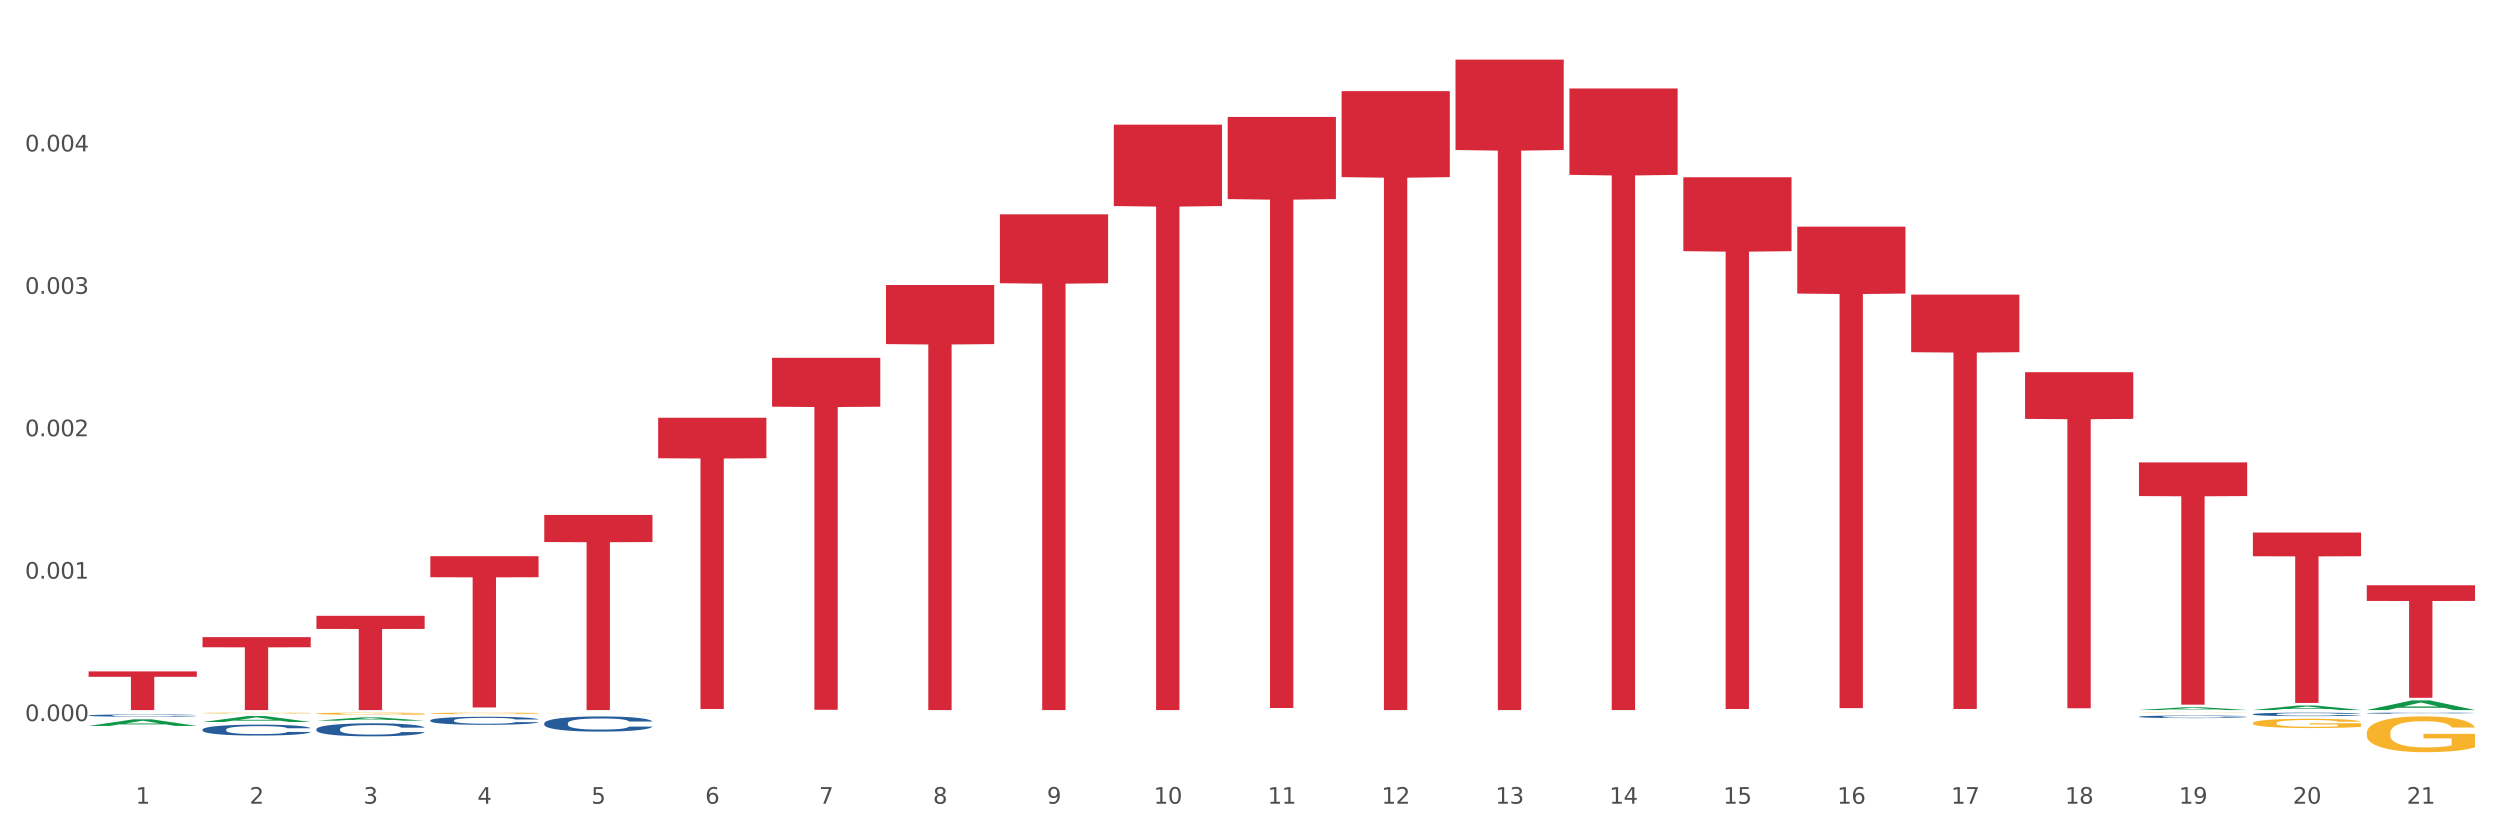
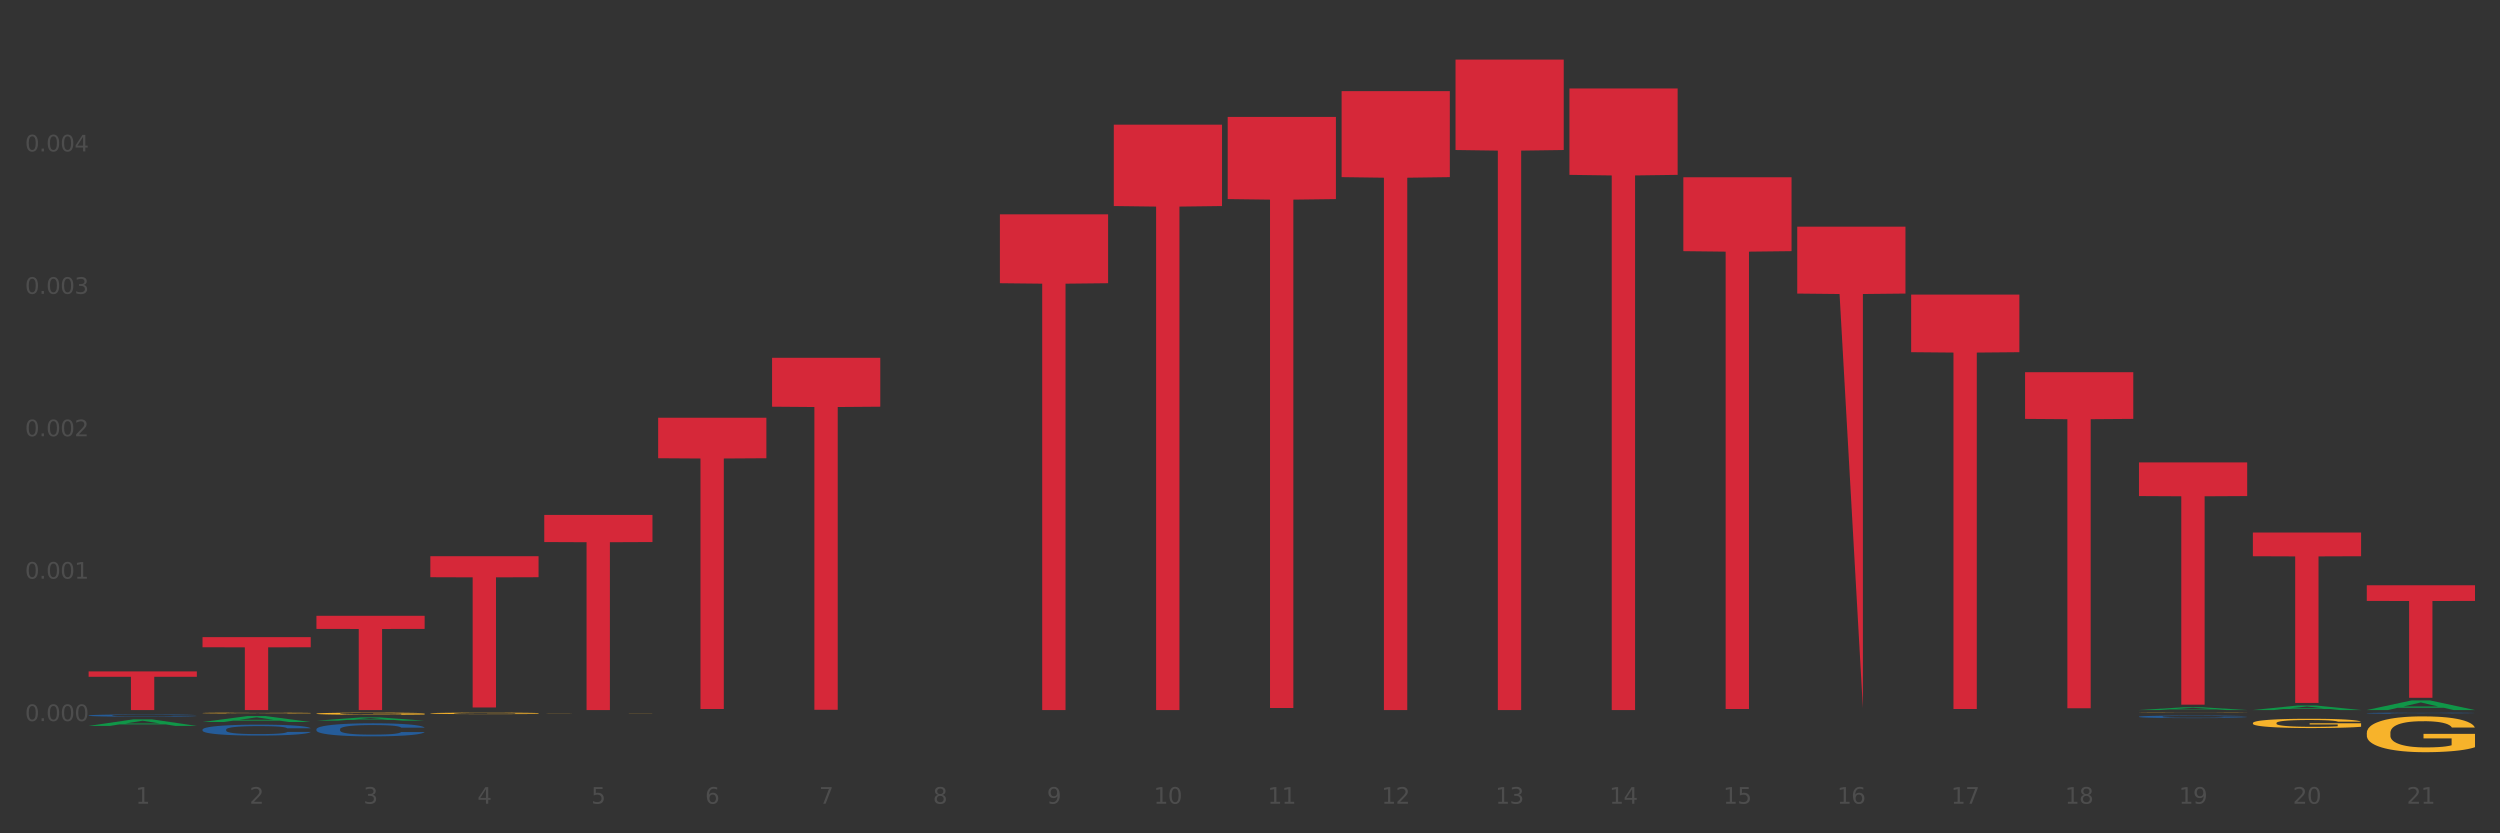
<svg xmlns="http://www.w3.org/2000/svg" xmlns:xlink="http://www.w3.org/1999/xlink" width="1080pt" height="360pt" viewBox="0 0 1080 360" version="1.1">
  <rect x="0" y="0" width="1080" height="360" fill="#333333" stroke="none" />
  <defs>
    <style type="text/css">*{stroke-linejoin: round; stroke-linecap: butt}</style>
  </defs>
  <g id="figure_1">
    <g id="patch_1">
-       <path d="M 0 360  L 1080 360  L 1080 0  L 0 0  z " style="fill: #ffffff; stroke: #ffffff; stroke-linejoin: miter" />
-     </g>
+       </g>
    <g id="axes_1">
      <g id="matplotlib.axis_1">
        <g id="xtick_1">
          <g id="text_1">
            <g style="fill: #4d4d4d" transform="translate(58.603 347.204) scale(0.096 -0.096)">
              <defs>
                <path id="DejaVuSans-31" d="M 794 531  L 1825 531  L 1825 4091  L 703 3866  L 703 4441  L 1819 4666  L 2450 4666  L 2450 531  L 3481 531  L 3481 0  L 794 0  L 794 531  z " transform="scale(0.016)" />
              </defs>
              <use xlink:href="#DejaVuSans-31" />
            </g>
          </g>
        </g>
        <g id="xtick_2">
          <g id="text_2">
            <g style="fill: #4d4d4d" transform="translate(107.811 347.204) scale(0.096 -0.096)">
              <defs>
                <path id="DejaVuSans-32" d="M 1228 531  L 3431 531  L 3431 0  L 469 0  L 469 531  Q 828 903 1448 1529  Q 2069 2156 2228 2338  Q 2531 2678 2651 2914  Q 2772 3150 2772 3378  Q 2772 3750 2511 3984  Q 2250 4219 1831 4219  Q 1534 4219 1204 4116  Q 875 4013 500 3803  L 500 4441  Q 881 4594 1212 4672  Q 1544 4750 1819 4750  Q 2544 4750 2975 4387  Q 3406 4025 3406 3419  Q 3406 3131 3298 2873  Q 3191 2616 2906 2266  Q 2828 2175 2409 1742  Q 1991 1309 1228 531  z " transform="scale(0.016)" />
              </defs>
              <use xlink:href="#DejaVuSans-32" />
            </g>
          </g>
        </g>
        <g id="xtick_3">
          <g id="text_3">
            <g style="fill: #4d4d4d" transform="translate(157.02 347.204) scale(0.096 -0.096)">
              <defs>
                <path id="DejaVuSans-33" d="M 2597 2516  Q 3050 2419 3304 2112  Q 3559 1806 3559 1356  Q 3559 666 3084 287  Q 2609 -91 1734 -91  Q 1441 -91 1130 -33  Q 819 25 488 141  L 488 750  Q 750 597 1062 519  Q 1375 441 1716 441  Q 2309 441 2620 675  Q 2931 909 2931 1356  Q 2931 1769 2642 2001  Q 2353 2234 1838 2234  L 1294 2234  L 1294 2753  L 1863 2753  Q 2328 2753 2575 2939  Q 2822 3125 2822 3475  Q 2822 3834 2567 4026  Q 2313 4219 1838 4219  Q 1578 4219 1281 4162  Q 984 4106 628 3988  L 628 4550  Q 988 4650 1302 4700  Q 1616 4750 1894 4750  Q 2613 4750 3031 4423  Q 3450 4097 3450 3541  Q 3450 3153 3228 2886  Q 3006 2619 2597 2516  z " transform="scale(0.016)" />
              </defs>
              <use xlink:href="#DejaVuSans-33" />
            </g>
          </g>
        </g>
        <g id="xtick_4">
          <g id="text_4">
            <g style="fill: #4d4d4d" transform="translate(206.228 347.204) scale(0.096 -0.096)">
              <defs>
                <path id="DejaVuSans-34" d="M 2419 4116  L 825 1625  L 2419 1625  L 2419 4116  z M 2253 4666  L 3047 4666  L 3047 1625  L 3713 1625  L 3713 1100  L 3047 1100  L 3047 0  L 2419 0  L 2419 1100  L 313 1100  L 313 1709  L 2253 4666  z " transform="scale(0.016)" />
              </defs>
              <use xlink:href="#DejaVuSans-34" />
            </g>
          </g>
        </g>
        <g id="xtick_5">
          <g id="text_5">
            <g style="fill: #4d4d4d" transform="translate(255.437 347.204) scale(0.096 -0.096)">
              <defs>
                <path id="DejaVuSans-35" d="M 691 4666  L 3169 4666  L 3169 4134  L 1269 4134  L 1269 2991  Q 1406 3038 1543 3061  Q 1681 3084 1819 3084  Q 2600 3084 3056 2656  Q 3513 2228 3513 1497  Q 3513 744 3044 326  Q 2575 -91 1722 -91  Q 1428 -91 1123 -41  Q 819 9 494 109  L 494 744  Q 775 591 1075 516  Q 1375 441 1709 441  Q 2250 441 2565 725  Q 2881 1009 2881 1497  Q 2881 1984 2565 2268  Q 2250 2553 1709 2553  Q 1456 2553 1204 2497  Q 953 2441 691 2322  L 691 4666  z " transform="scale(0.016)" />
              </defs>
              <use xlink:href="#DejaVuSans-35" />
            </g>
          </g>
        </g>
        <g id="xtick_6">
          <g id="text_6">
            <g style="fill: #4d4d4d" transform="translate(304.645 347.204) scale(0.096 -0.096)">
              <defs>
                <path id="DejaVuSans-36" d="M 2113 2584  Q 1688 2584 1439 2293  Q 1191 2003 1191 1497  Q 1191 994 1439 701  Q 1688 409 2113 409  Q 2538 409 2786 701  Q 3034 994 3034 1497  Q 3034 2003 2786 2293  Q 2538 2584 2113 2584  z M 3366 4563  L 3366 3988  Q 3128 4100 2886 4159  Q 2644 4219 2406 4219  Q 1781 4219 1451 3797  Q 1122 3375 1075 2522  Q 1259 2794 1537 2939  Q 1816 3084 2150 3084  Q 2853 3084 3261 2657  Q 3669 2231 3669 1497  Q 3669 778 3244 343  Q 2819 -91 2113 -91  Q 1303 -91 875 529  Q 447 1150 447 2328  Q 447 3434 972 4092  Q 1497 4750 2381 4750  Q 2619 4750 2861 4703  Q 3103 4656 3366 4563  z " transform="scale(0.016)" />
              </defs>
              <use xlink:href="#DejaVuSans-36" />
            </g>
          </g>
        </g>
        <g id="xtick_7">
          <g id="text_7">
            <g style="fill: #4d4d4d" transform="translate(353.854 347.204) scale(0.096 -0.096)">
              <defs>
                <path id="DejaVuSans-37" d="M 525 4666  L 3525 4666  L 3525 4397  L 1831 0  L 1172 0  L 2766 4134  L 525 4134  L 525 4666  z " transform="scale(0.016)" />
              </defs>
              <use xlink:href="#DejaVuSans-37" />
            </g>
          </g>
        </g>
        <g id="xtick_8">
          <g id="text_8">
            <g style="fill: #4d4d4d" transform="translate(403.062 347.204) scale(0.096 -0.096)">
              <defs>
                <path id="DejaVuSans-38" d="M 2034 2216  Q 1584 2216 1326 1975  Q 1069 1734 1069 1313  Q 1069 891 1326 650  Q 1584 409 2034 409  Q 2484 409 2743 651  Q 3003 894 3003 1313  Q 3003 1734 2745 1975  Q 2488 2216 2034 2216  z M 1403 2484  Q 997 2584 770 2862  Q 544 3141 544 3541  Q 544 4100 942 4425  Q 1341 4750 2034 4750  Q 2731 4750 3128 4425  Q 3525 4100 3525 3541  Q 3525 3141 3298 2862  Q 3072 2584 2669 2484  Q 3125 2378 3379 2068  Q 3634 1759 3634 1313  Q 3634 634 3220 271  Q 2806 -91 2034 -91  Q 1263 -91 848 271  Q 434 634 434 1313  Q 434 1759 690 2068  Q 947 2378 1403 2484  z M 1172 3481  Q 1172 3119 1398 2916  Q 1625 2713 2034 2713  Q 2441 2713 2670 2916  Q 2900 3119 2900 3481  Q 2900 3844 2670 4047  Q 2441 4250 2034 4250  Q 1625 4250 1398 4047  Q 1172 3844 1172 3481  z " transform="scale(0.016)" />
              </defs>
              <use xlink:href="#DejaVuSans-38" />
            </g>
          </g>
        </g>
        <g id="xtick_9">
          <g id="text_9">
            <g style="fill: #4d4d4d" transform="translate(452.271 347.204) scale(0.096 -0.096)">
              <defs>
                <path id="DejaVuSans-39" d="M 703 97  L 703 672  Q 941 559 1184 500  Q 1428 441 1663 441  Q 2288 441 2617 861  Q 2947 1281 2994 2138  Q 2813 1869 2534 1725  Q 2256 1581 1919 1581  Q 1219 1581 811 2004  Q 403 2428 403 3163  Q 403 3881 828 4315  Q 1253 4750 1959 4750  Q 2769 4750 3195 4129  Q 3622 3509 3622 2328  Q 3622 1225 3098 567  Q 2575 -91 1691 -91  Q 1453 -91 1209 -44  Q 966 3 703 97  z M 1959 2075  Q 2384 2075 2632 2365  Q 2881 2656 2881 3163  Q 2881 3666 2632 3958  Q 2384 4250 1959 4250  Q 1534 4250 1286 3958  Q 1038 3666 1038 3163  Q 1038 2656 1286 2365  Q 1534 2075 1959 2075  z " transform="scale(0.016)" />
              </defs>
              <use xlink:href="#DejaVuSans-39" />
            </g>
          </g>
        </g>
        <g id="xtick_10">
          <g id="text_10">
            <g style="fill: #4d4d4d" transform="translate(498.425 347.204) scale(0.096 -0.096)">
              <defs>
                <path id="DejaVuSans-30" d="M 2034 4250  Q 1547 4250 1301 3770  Q 1056 3291 1056 2328  Q 1056 1369 1301 889  Q 1547 409 2034 409  Q 2525 409 2770 889  Q 3016 1369 3016 2328  Q 3016 3291 2770 3770  Q 2525 4250 2034 4250  z M 2034 4750  Q 2819 4750 3233 4129  Q 3647 3509 3647 2328  Q 3647 1150 3233 529  Q 2819 -91 2034 -91  Q 1250 -91 836 529  Q 422 1150 422 2328  Q 422 3509 836 4129  Q 1250 4750 2034 4750  z " transform="scale(0.016)" />
              </defs>
              <use xlink:href="#DejaVuSans-31" />
              <use xlink:href="#DejaVuSans-30" transform="translate(63.623 0)" />
            </g>
          </g>
        </g>
        <g id="xtick_11">
          <g id="text_11">
            <g style="fill: #4d4d4d" transform="translate(547.634 347.204) scale(0.096 -0.096)">
              <use xlink:href="#DejaVuSans-31" />
              <use xlink:href="#DejaVuSans-31" transform="translate(63.623 0)" />
            </g>
          </g>
        </g>
        <g id="xtick_12">
          <g id="text_12">
            <g style="fill: #4d4d4d" transform="translate(596.842 347.204) scale(0.096 -0.096)">
              <use xlink:href="#DejaVuSans-31" />
              <use xlink:href="#DejaVuSans-32" transform="translate(63.623 0)" />
            </g>
          </g>
        </g>
        <g id="xtick_13">
          <g id="text_13">
            <g style="fill: #4d4d4d" transform="translate(646.05 347.204) scale(0.096 -0.096)">
              <use xlink:href="#DejaVuSans-31" />
              <use xlink:href="#DejaVuSans-33" transform="translate(63.623 0)" />
            </g>
          </g>
        </g>
        <g id="xtick_14">
          <g id="text_14">
            <g style="fill: #4d4d4d" transform="translate(695.259 347.204) scale(0.096 -0.096)">
              <use xlink:href="#DejaVuSans-31" />
              <use xlink:href="#DejaVuSans-34" transform="translate(63.623 0)" />
            </g>
          </g>
        </g>
        <g id="xtick_15">
          <g id="text_15">
            <g style="fill: #4d4d4d" transform="translate(744.467 347.204) scale(0.096 -0.096)">
              <use xlink:href="#DejaVuSans-31" />
              <use xlink:href="#DejaVuSans-35" transform="translate(63.623 0)" />
            </g>
          </g>
        </g>
        <g id="xtick_16">
          <g id="text_16">
            <g style="fill: #4d4d4d" transform="translate(793.676 347.204) scale(0.096 -0.096)">
              <use xlink:href="#DejaVuSans-31" />
              <use xlink:href="#DejaVuSans-36" transform="translate(63.623 0)" />
            </g>
          </g>
        </g>
        <g id="xtick_17">
          <g id="text_17">
            <g style="fill: #4d4d4d" transform="translate(842.884 347.204) scale(0.096 -0.096)">
              <use xlink:href="#DejaVuSans-31" />
              <use xlink:href="#DejaVuSans-37" transform="translate(63.623 0)" />
            </g>
          </g>
        </g>
        <g id="xtick_18">
          <g id="text_18">
            <g style="fill: #4d4d4d" transform="translate(892.093 347.204) scale(0.096 -0.096)">
              <use xlink:href="#DejaVuSans-31" />
              <use xlink:href="#DejaVuSans-38" transform="translate(63.623 0)" />
            </g>
          </g>
        </g>
        <g id="xtick_19">
          <g id="text_19">
            <g style="fill: #4d4d4d" transform="translate(941.301 347.204) scale(0.096 -0.096)">
              <use xlink:href="#DejaVuSans-31" />
              <use xlink:href="#DejaVuSans-39" transform="translate(63.623 0)" />
            </g>
          </g>
        </g>
        <g id="xtick_20">
          <g id="text_20">
            <g style="fill: #4d4d4d" transform="translate(990.51 347.204) scale(0.096 -0.096)">
              <use xlink:href="#DejaVuSans-32" />
              <use xlink:href="#DejaVuSans-30" transform="translate(63.623 0)" />
            </g>
          </g>
        </g>
        <g id="xtick_21">
          <g id="text_21">
            <g style="fill: #4d4d4d" transform="translate(1039.718 347.204) scale(0.096 -0.096)">
              <use xlink:href="#DejaVuSans-32" />
              <use xlink:href="#DejaVuSans-31" transform="translate(63.623 0)" />
            </g>
          </g>
        </g>
        <g id="xtick_22" />
        <g id="xtick_23" />
        <g id="xtick_24" />
        <g id="xtick_25" />
        <g id="xtick_26" />
        <g id="xtick_27" />
        <g id="xtick_28" />
        <g id="xtick_29" />
        <g id="xtick_30" />
        <g id="xtick_31" />
        <g id="xtick_32" />
        <g id="xtick_33" />
        <g id="xtick_34" />
        <g id="xtick_35" />
        <g id="xtick_36" />
        <g id="xtick_37" />
        <g id="xtick_38" />
        <g id="xtick_39" />
        <g id="xtick_40" />
        <g id="xtick_41" />
      </g>
      <g id="matplotlib.axis_2">
        <g id="ytick_1">
          <g id="text_22">
            <g style="fill: #4d4d4d" transform="translate(10.8 311.51) scale(0.096 -0.096)">
              <defs>
                <path id="DejaVuSans-2e" d="M 684 794  L 1344 794  L 1344 0  L 684 0  L 684 794  z " transform="scale(0.016)" />
              </defs>
              <use xlink:href="#DejaVuSans-30" />
              <use xlink:href="#DejaVuSans-2e" transform="translate(63.623 0)" />
              <use xlink:href="#DejaVuSans-30" transform="translate(95.41 0)" />
              <use xlink:href="#DejaVuSans-30" transform="translate(159.033 0)" />
              <use xlink:href="#DejaVuSans-30" transform="translate(222.656 0)" />
            </g>
          </g>
        </g>
        <g id="ytick_2">
          <g id="text_23">
            <g style="fill: #4d4d4d" transform="translate(10.8 249.987) scale(0.096 -0.096)">
              <use xlink:href="#DejaVuSans-30" />
              <use xlink:href="#DejaVuSans-2e" transform="translate(63.623 0)" />
              <use xlink:href="#DejaVuSans-30" transform="translate(95.41 0)" />
              <use xlink:href="#DejaVuSans-30" transform="translate(159.033 0)" />
              <use xlink:href="#DejaVuSans-31" transform="translate(222.656 0)" />
            </g>
          </g>
        </g>
        <g id="ytick_3">
          <g id="text_24">
            <g style="fill: #4d4d4d" transform="translate(10.8 188.464) scale(0.096 -0.096)">
              <use xlink:href="#DejaVuSans-30" />
              <use xlink:href="#DejaVuSans-2e" transform="translate(63.623 0)" />
              <use xlink:href="#DejaVuSans-30" transform="translate(95.41 0)" />
              <use xlink:href="#DejaVuSans-30" transform="translate(159.033 0)" />
              <use xlink:href="#DejaVuSans-32" transform="translate(222.656 0)" />
            </g>
          </g>
        </g>
        <g id="ytick_4">
          <g id="text_25">
            <g style="fill: #4d4d4d" transform="translate(10.8 126.94) scale(0.096 -0.096)">
              <use xlink:href="#DejaVuSans-30" />
              <use xlink:href="#DejaVuSans-2e" transform="translate(63.623 0)" />
              <use xlink:href="#DejaVuSans-30" transform="translate(95.41 0)" />
              <use xlink:href="#DejaVuSans-30" transform="translate(159.033 0)" />
              <use xlink:href="#DejaVuSans-33" transform="translate(222.656 0)" />
            </g>
          </g>
        </g>
        <g id="ytick_5">
          <g id="text_26">
            <g style="fill: #4d4d4d" transform="translate(10.8 65.417) scale(0.096 -0.096)">
              <use xlink:href="#DejaVuSans-30" />
              <use xlink:href="#DejaVuSans-2e" transform="translate(63.623 0)" />
              <use xlink:href="#DejaVuSans-30" transform="translate(95.41 0)" />
              <use xlink:href="#DejaVuSans-30" transform="translate(159.033 0)" />
              <use xlink:href="#DejaVuSans-34" transform="translate(222.656 0)" />
            </g>
          </g>
        </g>
        <g id="ytick_6" />
        <g id="ytick_7" />
        <g id="ytick_8" />
        <g id="ytick_9" />
        <g id="ytick_10" />
        <g id="ytick_11" />
      </g>
      <g id="PolyCollection_1">
        <path d="M 38.283 313.592  L 38.331 313.589  L 57.609 310.755  L 65.609 310.752  L 85.031 313.597  L 75.778 313.597  L 71.585 312.935  L 51.681 312.935  L 51.536 312.945  L 47.488 313.597  L 38.283 313.597  L 38.283 313.592  L 54.187 312.539  L 69.079 312.537  L 61.705 311.359  L 61.609 311.353  L 61.512 311.361  L 54.139 312.537  L 54.187 312.539  L 38.283 313.592  z " clip-path="url(#pe8449224f2)" style="fill: #109648" />
        <path d="M 185.908 308.16  L 185.964 308.159  L 185.964 308.138  L 186.074 308.12  L 186.626 308.076  L 187.454 308.04  L 188.061 308.02  L 188.668 308.005  L 189.385 307.989  L 190.269 307.972  L 191.869 307.948  L 192.863 307.936  L 194.077 307.923  L 196.285 307.904  L 197.885 307.894  L 199.541 307.885  L 202.245 307.874  L 204.011 307.87  L 205.888 307.866  L 208.151 307.864  L 209.862 307.863  L 213.615 307.865  L 216.816 307.87  L 218.362 307.874  L 220.348 307.881  L 221.397 307.886  L 223.108 307.895  L 224.874 307.908  L 226.088 307.918  L 227.91 307.938  L 229.29 307.958  L 230.559 307.983  L 231.221 308  L 231.718 308.016  L 232.16 308.034  L 232.601 308.063  L 222.667 308.063  L 222.28 308.042  L 221.673 308.023  L 220.79 308.004  L 220.017 307.992  L 218.693 307.978  L 217.478 307.968  L 216.209 307.961  L 214.664 307.955  L 213.449 307.952  L 211.738 307.95  L 208.372 307.951  L 206.109 307.955  L 204.563 307.961  L 203.57 307.966  L 202.687 307.972  L 201.693 307.981  L 200.534 307.993  L 199.706 308.004  L 198.879 308.018  L 198.216 308.032  L 197.609 308.049  L 197.112 308.066  L 196.726 308.084  L 196.395 308.107  L 196.119 308.144  L 196.119 308.224  L 196.229 308.242  L 196.505 308.266  L 196.836 308.284  L 197.388 308.306  L 197.885 308.321  L 198.823 308.342  L 199.872 308.36  L 200.7 308.371  L 201.528 308.38  L 202.963 308.393  L 204.563 308.404  L 205.943 308.41  L 207.82 308.416  L 209.089 308.418  L 210.193 308.419  L 212.897 308.419  L 214.829 308.418  L 216.982 308.413  L 218.637 308.408  L 220.017 308.402  L 221.563 308.391  L 222.556 308.381  L 222.556 308.259  L 210.414 308.258  L 210.414 308.176  L 232.656 308.176  L 232.656 308.416  L 231.718 308.428  L 230.669 308.439  L 229.566 308.449  L 227.91 308.462  L 225.923 308.473  L 224.157 308.482  L 222.28 308.489  L 220.072 308.495  L 217.202 308.501  L 215.436 308.503  L 213.229 308.505  L 210.635 308.506  L 208.372 308.504  L 206.164 308.501  L 203.846 308.496  L 201.583 308.489  L 199.872 308.481  L 198.161 308.472  L 196.34 308.459  L 194.905 308.448  L 193.801 308.437  L 192.587 308.423  L 191.262 308.406  L 190.269 308.39  L 189.385 308.374  L 188.447 308.352  L 187.785 308.334  L 187.123 308.311  L 186.736 308.294  L 186.295 308.268  L 185.964 308.231  L 185.908 308.16  z " clip-path="url(#pe8449224f2)" style="fill: #f7b32b" />
        <path d="M 235.117 308.332  L 235.172 308.332  L 235.172 308.329  L 235.282 308.327  L 235.834 308.322  L 236.662 308.318  L 237.269 308.316  L 237.876 308.314  L 238.594 308.312  L 239.477 308.31  L 241.078 308.307  L 242.071 308.306  L 243.285 308.304  L 245.493 308.302  L 247.094 308.301  L 248.749 308.3  L 251.454 308.299  L 253.22 308.298  L 255.096 308.298  L 257.359 308.298  L 259.07 308.297  L 262.823 308.298  L 266.025 308.298  L 267.57 308.299  L 269.557 308.3  L 270.606 308.3  L 272.317 308.301  L 274.083 308.303  L 275.297 308.304  L 277.118 308.306  L 278.498 308.308  L 279.768 308.311  L 280.43 308.313  L 280.927 308.315  L 281.368 308.317  L 281.81 308.32  L 271.875 308.32  L 271.489 308.318  L 270.882 308.316  L 269.998 308.314  L 269.226 308.312  L 267.901 308.311  L 266.687 308.31  L 265.417 308.309  L 263.872 308.308  L 262.658 308.308  L 260.947 308.307  L 257.58 308.308  L 255.317 308.308  L 253.772 308.309  L 252.778 308.309  L 251.895 308.31  L 250.902 308.311  L 249.743 308.312  L 248.915 308.314  L 248.087 308.315  L 247.425 308.317  L 246.818 308.319  L 246.321 308.321  L 245.935 308.323  L 245.603 308.326  L 245.327 308.33  L 245.327 308.339  L 245.438 308.341  L 245.714 308.344  L 246.045 308.346  L 246.597 308.349  L 247.094 308.35  L 248.032 308.353  L 249.08 308.355  L 249.908 308.356  L 250.736 308.357  L 252.171 308.359  L 253.772 308.36  L 255.152 308.361  L 257.028 308.361  L 258.298 308.361  L 259.401 308.362  L 262.106 308.362  L 264.038 308.361  L 266.19 308.361  L 267.846 308.36  L 269.226 308.36  L 270.771 308.358  L 271.765 308.357  L 271.765 308.343  L 259.622 308.343  L 259.622 308.334  L 281.865 308.334  L 281.865 308.361  L 280.927 308.363  L 279.878 308.364  L 278.774 308.365  L 277.118 308.366  L 275.131 308.368  L 273.365 308.369  L 271.489 308.37  L 269.281 308.37  L 266.411 308.371  L 264.645 308.371  L 262.437 308.371  L 259.843 308.372  L 257.58 308.371  L 255.372 308.371  L 253.054 308.37  L 250.791 308.37  L 249.08 308.369  L 247.37 308.368  L 245.548 308.366  L 244.113 308.365  L 243.009 308.364  L 241.795 308.362  L 240.47 308.36  L 239.477 308.358  L 238.594 308.356  L 237.656 308.354  L 236.993 308.352  L 236.331 308.349  L 235.945 308.347  L 235.503 308.344  L 235.172 308.34  L 235.117 308.332  z " clip-path="url(#pe8449224f2)" style="fill: #f7b32b" />
        <path d="M 924.035 307.918  L 924.09 307.918  L 924.09 307.914  L 924.201 307.911  L 924.753 307.903  L 925.58 307.896  L 926.188 307.892  L 926.795 307.889  L 927.512 307.886  L 928.395 307.883  L 929.996 307.879  L 930.989 307.877  L 932.204 307.874  L 934.411 307.871  L 936.012 307.869  L 937.668 307.867  L 940.372 307.865  L 942.138 307.864  L 944.015 307.864  L 946.278 307.863  L 947.989 307.863  L 951.742 307.864  L 954.943 307.865  L 956.488 307.865  L 958.475 307.867  L 959.524 307.867  L 961.235 307.869  L 963.001 307.871  L 964.215 307.873  L 966.037 307.877  L 967.416 307.881  L 968.686 307.885  L 969.348 307.888  L 969.845 307.891  L 970.286 307.895  L 970.728 307.9  L 960.793 307.9  L 960.407 307.896  L 959.8 307.893  L 958.917 307.889  L 958.144 307.887  L 956.819 307.884  L 955.605 307.883  L 954.336 307.881  L 952.79 307.88  L 951.576 307.88  L 949.865 307.879  L 946.498 307.879  L 944.236 307.88  L 942.69 307.881  L 941.697 307.882  L 940.814 307.883  L 939.82 307.885  L 938.661 307.887  L 937.833 307.889  L 937.005 307.892  L 936.343 307.894  L 935.736 307.897  L 935.239 307.901  L 934.853 307.904  L 934.522 307.908  L 934.246 307.915  L 934.246 307.93  L 934.356 307.933  L 934.632 307.938  L 934.963 307.941  L 935.515 307.945  L 936.012 307.948  L 936.95 307.952  L 937.999 307.955  L 938.827 307.957  L 939.655 307.959  L 941.09 307.961  L 942.69 307.963  L 944.07 307.964  L 945.946 307.965  L 947.216 307.966  L 948.32 307.966  L 951.024 307.966  L 952.956 307.966  L 955.108 307.965  L 956.764 307.964  L 958.144 307.963  L 959.689 307.961  L 960.683 307.959  L 960.683 307.936  L 948.541 307.936  L 948.541 307.921  L 970.783 307.921  L 970.783 307.965  L 969.845 307.968  L 968.796 307.97  L 967.692 307.972  L 966.037 307.974  L 964.05 307.976  L 962.283 307.978  L 960.407 307.979  L 958.199 307.98  L 955.329 307.981  L 953.563 307.982  L 951.355 307.982  L 948.761 307.982  L 946.498 307.982  L 944.291 307.981  L 941.973 307.98  L 939.71 307.979  L 937.999 307.977  L 936.288 307.976  L 934.466 307.973  L 933.031 307.971  L 931.928 307.969  L 930.713 307.967  L 929.389 307.964  L 928.395 307.961  L 927.512 307.958  L 926.574 307.954  L 925.912 307.95  L 925.249 307.946  L 924.863 307.943  L 924.421 307.938  L 924.09 307.931  L 924.035 307.918  z " clip-path="url(#pe8449224f2)" style="fill: #f7b32b" />
        <path d="M 973.244 312.361  L 973.299 312.357  L 973.299 312.225  L 973.409 312.112  L 973.961 311.837  L 974.789 311.61  L 975.396 311.49  L 976.003 311.391  L 976.721 311.292  L 977.604 311.19  L 979.204 311.04  L 980.198 310.963  L 981.412 310.882  L 983.62 310.765  L 985.22 310.699  L 986.876 310.644  L 989.58 310.578  L 991.347 310.549  L 993.223 310.527  L 995.486 310.513  L 997.197 310.509  L 1000.95 310.52  L 1004.151 310.553  L 1005.697 310.578  L 1007.684 310.622  L 1008.732 310.652  L 1010.443 310.71  L 1012.209 310.787  L 1013.424 310.853  L 1015.245 310.977  L 1016.625 311.102  L 1017.894 311.255  L 1018.557 311.362  L 1019.053 311.46  L 1019.495 311.574  L 1019.936 311.753  L 1010.002 311.753  L 1009.615 311.625  L 1009.008 311.504  L 1008.125 311.387  L 1007.352 311.314  L 1006.028 311.222  L 1004.814 311.164  L 1003.544 311.12  L 1001.999 311.083  L 1000.785 311.065  L 999.074 311.05  L 995.707 311.054  L 993.444 311.083  L 991.899 311.12  L 990.905 311.153  L 990.022 311.19  L 989.029 311.241  L 987.87 311.318  L 987.042 311.387  L 986.214 311.475  L 985.551 311.563  L 984.944 311.665  L 984.448 311.775  L 984.061 311.889  L 983.73 312.028  L 983.454 312.258  L 983.454 312.759  L 983.565 312.873  L 983.84 313.023  L 984.172 313.136  L 984.724 313.272  L 985.22 313.363  L 986.159 313.495  L 987.207 313.605  L 988.035 313.674  L 988.863 313.733  L 990.298 313.813  L 991.899 313.879  L 993.278 313.92  L 995.155 313.956  L 996.424 313.971  L 997.528 313.978  L 1000.233 313.978  L 1002.164 313.967  L 1004.317 313.942  L 1005.973 313.909  L 1007.352 313.868  L 1008.898 313.802  L 1009.891 313.74  L 1009.891 312.975  L 997.749 312.972  L 997.749 312.463  L 1019.992 312.463  L 1019.992 313.956  L 1019.053 314.033  L 1018.005 314.103  L 1016.901 314.165  L 1015.245 314.242  L 1013.258 314.315  L 1011.492 314.366  L 1009.615 314.41  L 1007.408 314.45  L 1004.538 314.487  L 1002.771 314.501  L 1000.564 314.512  L 997.97 314.516  L 995.707 314.509  L 993.499 314.49  L 991.181 314.458  L 988.918 314.41  L 987.207 314.362  L 985.496 314.304  L 983.675 314.227  L 982.24 314.154  L 981.136 314.088  L 979.922 314.004  L 978.597 313.894  L 977.604 313.795  L 976.721 313.693  L 975.782 313.561  L 975.12 313.447  L 974.458 313.305  L 974.071 313.199  L 973.63 313.034  L 973.299 312.803  L 973.244 312.361  z " clip-path="url(#pe8449224f2)" style="fill: #f7b32b" />
        <path d="M 1022.452 316.626  L 1022.507 316.612  L 1022.507 316.104  L 1022.618 315.666  L 1023.169 314.606  L 1023.997 313.73  L 1024.604 313.263  L 1025.212 312.882  L 1025.929 312.5  L 1026.812 312.105  L 1028.413 311.525  L 1029.406 311.229  L 1030.62 310.918  L 1032.828 310.465  L 1034.429 310.211  L 1036.085 309.999  L 1038.789 309.745  L 1040.555 309.632  L 1042.432 309.547  L 1044.695 309.49  L 1046.406 309.476  L 1050.159 309.519  L 1053.36 309.646  L 1054.905 309.745  L 1056.892 309.914  L 1057.941 310.027  L 1059.652 310.253  L 1061.418 310.55  L 1062.632 310.805  L 1064.453 311.285  L 1065.833 311.765  L 1067.103 312.359  L 1067.765 312.769  L 1068.262 313.15  L 1068.703 313.588  L 1069.145 314.281  L 1059.21 314.281  L 1058.824 313.786  L 1058.217 313.32  L 1057.334 312.868  L 1056.561 312.585  L 1055.236 312.232  L 1054.022 312.006  L 1052.753 311.836  L 1051.207 311.695  L 1049.993 311.624  L 1048.282 311.568  L 1044.915 311.582  L 1042.652 311.695  L 1041.107 311.836  L 1040.114 311.963  L 1039.23 312.105  L 1038.237 312.302  L 1037.078 312.599  L 1036.25 312.868  L 1035.422 313.207  L 1034.76 313.546  L 1034.153 313.942  L 1033.656 314.366  L 1033.27 314.804  L 1032.939 315.341  L 1032.663 316.231  L 1032.663 318.167  L 1032.773 318.605  L 1033.049 319.184  L 1033.38 319.622  L 1033.932 320.145  L 1034.429 320.498  L 1035.367 321.007  L 1036.416 321.431  L 1037.244 321.699  L 1038.071 321.926  L 1039.506 322.236  L 1041.107 322.491  L 1042.487 322.646  L 1044.363 322.787  L 1045.633 322.844  L 1046.737 322.872  L 1049.441 322.872  L 1051.373 322.83  L 1053.525 322.731  L 1055.181 322.604  L 1056.561 322.448  L 1058.106 322.194  L 1059.1 321.954  L 1059.1 319  L 1046.957 318.986  L 1046.957 317.022  L 1069.2 317.022  L 1069.2 322.787  L 1068.262 323.084  L 1067.213 323.353  L 1066.109 323.593  L 1064.453 323.89  L 1062.467 324.172  L 1060.7 324.37  L 1058.824 324.54  L 1056.616 324.695  L 1053.746 324.836  L 1051.98 324.893  L 1049.772 324.935  L 1047.178 324.95  L 1044.915 324.921  L 1042.708 324.851  L 1040.39 324.723  L 1038.127 324.54  L 1036.416 324.356  L 1034.705 324.13  L 1032.883 323.833  L 1031.448 323.551  L 1030.344 323.296  L 1029.13 322.971  L 1027.806 322.547  L 1026.812 322.166  L 1025.929 321.77  L 1024.991 321.261  L 1024.329 320.823  L 1023.666 320.272  L 1023.28 319.862  L 1022.838 319.227  L 1022.507 318.336  L 1022.452 316.626  z " clip-path="url(#pe8449224f2)" style="fill: #f7b32b" />
        <path d="M 1022.452 252.837  L 1069.2 252.837  L 1069.2 259.593  L 1050.811 259.639  L 1050.811 301.455  L 1040.73 301.455  L 1040.73 259.639  L 1022.452 259.593  L 1022.452 252.883  L 1022.452 252.837  z " clip-path="url(#pe8449224f2)" style="fill: #d62839" />
        <path d="M 973.244 230.065  L 1019.992 230.065  L 1019.992 240.292  L 1001.603 240.361  L 1001.603 303.655  L 991.522 303.655  L 991.522 240.361  L 973.244 240.292  L 973.244 230.134  L 973.244 230.065  z " clip-path="url(#pe8449224f2)" style="fill: #d62839" />
        <path d="M 924.035 199.756  L 970.783 199.756  L 970.783 214.299  L 952.394 214.397  L 952.394 304.403  L 942.313 304.403  L 942.313 214.397  L 924.035 214.299  L 924.035 199.854  L 924.035 199.756  z " clip-path="url(#pe8449224f2)" style="fill: #d62839" />
        <path d="M 874.827 160.779  L 921.575 160.779  L 921.575 180.958  L 903.186 181.094  L 903.186 305.985  L 893.105 305.985  L 893.105 181.094  L 874.827 180.958  L 874.827 160.916  L 874.827 160.779  z " clip-path="url(#pe8449224f2)" style="fill: #d62839" />
        <path d="M 825.618 127.267  L 872.366 127.267  L 872.366 152.144  L 853.977 152.312  L 853.977 306.284  L 843.896 306.284  L 843.896 152.312  L 825.618 152.144  L 825.618 127.435  L 825.618 127.267  z " clip-path="url(#pe8449224f2)" style="fill: #d62839" />
-         <path d="M 776.41 97.916  L 823.158 97.916  L 823.158 126.82  L 804.769 127.016  L 804.769 305.908  L 794.688 305.908  L 794.688 127.016  L 776.41 126.82  L 776.41 98.112  L 776.41 97.916  z " clip-path="url(#pe8449224f2)" style="fill: #d62839" />
+         <path d="M 776.41 97.916  L 823.158 97.916  L 823.158 126.82  L 804.769 127.016  L 804.769 305.908  L 794.688 127.016  L 776.41 126.82  L 776.41 98.112  L 776.41 97.916  z " clip-path="url(#pe8449224f2)" style="fill: #d62839" />
        <path d="M 136.7 308.29  L 136.755 308.289  L 136.755 308.259  L 136.865 308.233  L 137.417 308.169  L 138.245 308.117  L 138.852 308.089  L 139.46 308.067  L 140.177 308.044  L 141.06 308.02  L 142.661 307.986  L 143.654 307.968  L 144.868 307.949  L 147.076 307.922  L 148.677 307.907  L 150.332 307.894  L 153.037 307.879  L 154.803 307.872  L 156.68 307.867  L 158.942 307.864  L 160.653 307.863  L 164.407 307.866  L 167.608 307.873  L 169.153 307.879  L 171.14 307.889  L 172.189 307.896  L 173.9 307.91  L 175.666 307.927  L 176.88 307.943  L 178.701 307.971  L 180.081 308  L 181.351 308.035  L 182.013 308.06  L 182.51 308.083  L 182.951 308.109  L 183.393 308.15  L 173.458 308.15  L 173.072 308.121  L 172.465 308.093  L 171.582 308.066  L 170.809 308.049  L 169.484 308.028  L 168.27 308.014  L 167.001 308.004  L 165.455 307.996  L 164.241 307.991  L 162.53 307.988  L 159.163 307.989  L 156.9 307.996  L 155.355 308.004  L 154.361 308.012  L 153.478 308.02  L 152.485 308.032  L 151.326 308.05  L 150.498 308.066  L 149.67 308.086  L 149.008 308.106  L 148.401 308.13  L 147.904 308.155  L 147.518 308.181  L 147.186 308.213  L 146.911 308.266  L 146.911 308.382  L 147.021 308.408  L 147.297 308.443  L 147.628 308.469  L 148.18 308.5  L 148.677 308.521  L 149.615 308.552  L 150.664 308.577  L 151.491 308.593  L 152.319 308.606  L 153.754 308.625  L 155.355 308.64  L 156.735 308.649  L 158.611 308.658  L 159.881 308.661  L 160.985 308.663  L 163.689 308.663  L 165.621 308.66  L 167.773 308.654  L 169.429 308.647  L 170.809 308.638  L 172.354 308.622  L 173.348 308.608  L 173.348 308.432  L 161.205 308.431  L 161.205 308.314  L 183.448 308.314  L 183.448 308.658  L 182.51 308.676  L 181.461 308.692  L 180.357 308.706  L 178.701 308.724  L 176.714 308.741  L 174.948 308.752  L 173.072 308.762  L 170.864 308.772  L 167.994 308.78  L 166.228 308.784  L 164.02 308.786  L 161.426 308.787  L 159.163 308.785  L 156.956 308.781  L 154.637 308.773  L 152.375 308.762  L 150.664 308.752  L 148.953 308.738  L 147.131 308.72  L 145.696 308.703  L 144.592 308.688  L 143.378 308.669  L 142.054 308.644  L 141.06 308.621  L 140.177 308.597  L 139.239 308.567  L 138.576 308.541  L 137.914 308.508  L 137.528 308.483  L 137.086 308.445  L 136.755 308.392  L 136.7 308.29  z " clip-path="url(#pe8449224f2)" style="fill: #f7b32b" />
        <path d="M 727.201 76.574  L 773.949 76.574  L 773.949 108.497  L 755.56 108.713  L 755.56 306.289  L 745.48 306.289  L 745.48 108.713  L 727.201 108.497  L 727.201 76.79  L 727.201 76.574  z " clip-path="url(#pe8449224f2)" style="fill: #d62839" />
        <path d="M 628.784 25.759  L 675.532 25.759  L 675.532 64.806  L 657.143 65.07  L 657.143 306.735  L 647.063 306.735  L 647.063 65.07  L 628.784 64.806  L 628.784 26.023  L 628.784 25.759  z " clip-path="url(#pe8449224f2)" style="fill: #d62839" />
        <path d="M 579.576 39.364  L 626.324 39.364  L 626.324 76.52  L 607.935 76.771  L 607.935 306.735  L 597.854 306.735  L 597.854 76.771  L 579.576 76.52  L 579.576 39.615  L 579.576 39.364  z " clip-path="url(#pe8449224f2)" style="fill: #d62839" />
        <path d="M 530.367 50.52  L 577.116 50.52  L 577.116 86.004  L 558.726 86.244  L 558.726 305.862  L 548.646 305.862  L 548.646 86.244  L 530.367 86.004  L 530.367 50.76  L 530.367 50.52  z " clip-path="url(#pe8449224f2)" style="fill: #d62839" />
        <path d="M 481.159 53.868  L 527.907 53.868  L 527.907 89.008  L 509.518 89.246  L 509.518 306.735  L 499.437 306.735  L 499.437 89.246  L 481.159 89.008  L 481.159 54.105  L 481.159 53.868  z " clip-path="url(#pe8449224f2)" style="fill: #d62839" />
        <path d="M 431.951 92.587  L 478.699 92.587  L 478.699 122.347  L 460.31 122.548  L 460.31 306.735  L 450.229 306.735  L 450.229 122.548  L 431.951 122.347  L 431.951 92.788  L 431.951 92.587  z " clip-path="url(#pe8449224f2)" style="fill: #d62839" />
-         <path d="M 382.742 123.13  L 429.49 123.13  L 429.49 148.645  L 411.101 148.817  L 411.101 306.735  L 401.02 306.735  L 401.02 148.817  L 382.742 148.645  L 382.742 123.302  L 382.742 123.13  z " clip-path="url(#pe8449224f2)" style="fill: #d62839" />
        <path d="M 333.534 154.558  L 380.282 154.558  L 380.282 175.692  L 361.893 175.834  L 361.893 306.633  L 351.812 306.633  L 351.812 175.834  L 333.534 175.692  L 333.534 154.701  L 333.534 154.558  z " clip-path="url(#pe8449224f2)" style="fill: #d62839" />
        <path d="M 284.325 180.472  L 331.073 180.472  L 331.073 197.955  L 312.684 198.073  L 312.684 306.283  L 302.603 306.283  L 302.603 198.073  L 284.325 197.955  L 284.325 180.59  L 284.325 180.472  z " clip-path="url(#pe8449224f2)" style="fill: #d62839" />
        <path d="M 235.117 222.448  L 281.865 222.448  L 281.865 234.161  L 263.476 234.24  L 263.476 306.735  L 253.395 306.735  L 253.395 234.24  L 235.117 234.161  L 235.117 222.527  L 235.117 222.448  z " clip-path="url(#pe8449224f2)" style="fill: #d62839" />
        <path d="M 185.908 240.274  L 232.656 240.274  L 232.656 249.356  L 214.267 249.418  L 214.267 305.63  L 204.187 305.63  L 204.187 249.418  L 185.908 249.356  L 185.908 240.336  L 185.908 240.274  z " clip-path="url(#pe8449224f2)" style="fill: #d62839" />
        <path d="M 136.7 266.027  L 183.448 266.027  L 183.448 271.684  L 165.059 271.722  L 165.059 306.735  L 154.978 306.735  L 154.978 271.722  L 136.7 271.684  L 136.7 266.065  L 136.7 266.027  z " clip-path="url(#pe8449224f2)" style="fill: #d62839" />
        <path d="M 677.993 38.223  L 724.741 38.223  L 724.741 75.537  L 706.352 75.79  L 706.352 306.735  L 696.271 306.735  L 696.271 75.79  L 677.993 75.537  L 677.993 38.475  L 677.993 38.223  z " clip-path="url(#pe8449224f2)" style="fill: #d62839" />
        <path d="M 87.491 275.241  L 134.239 275.241  L 134.239 279.618  L 115.85 279.648  L 115.85 306.735  L 105.77 306.735  L 105.77 279.648  L 87.491 279.618  L 87.491 275.271  L 87.491 275.241  z " clip-path="url(#pe8449224f2)" style="fill: #d62839" />
        <path d="M 38.283 290.05  L 85.031 290.05  L 85.031 292.368  L 66.642 292.384  L 66.642 306.735  L 56.561 306.735  L 56.561 292.384  L 38.283 292.368  L 38.283 290.065  L 38.283 290.05  z " clip-path="url(#pe8449224f2)" style="fill: #d62839" />
        <path d="M 924.035 309.61  L 924.09 309.609  L 924.09 309.581  L 924.256 309.542  L 924.864 309.471  L 925.638 309.417  L 926.964 309.354  L 927.682 309.328  L 928.621 309.298  L 930.555 309.251  L 932.766 309.21  L 934.313 309.188  L 935.473 309.173  L 938.071 309.148  L 939.562 309.137  L 941.11 309.128  L 942.436 309.122  L 944.646 309.114  L 946.414 309.111  L 948.459 309.11  L 950.172 309.111  L 952.438 309.115  L 955.753 309.128  L 957.024 309.135  L 958.737 309.147  L 960.505 309.163  L 961.942 309.179  L 963.6 309.203  L 965.313 309.233  L 966.97 309.272  L 968.131 309.308  L 969.07 309.345  L 969.899 309.391  L 970.507 309.441  L 970.783 309.482  L 960.671 309.482  L 960.395 309.445  L 959.842 309.404  L 959.289 309.377  L 958.682 309.354  L 957.742 309.329  L 956.913 309.313  L 955.532 309.293  L 954.261 309.281  L 953.211 309.274  L 951.94 309.268  L 949.233 309.262  L 947.299 309.262  L 946.083 309.264  L 944.591 309.269  L 943.32 309.276  L 941.828 309.288  L 940.668 309.301  L 939.507 309.319  L 938.844 309.331  L 937.85 309.353  L 937.186 309.372  L 936.302 309.403  L 935.805 309.425  L 934.921 309.483  L 934.534 309.526  L 934.368 309.555  L 934.258 309.588  L 934.258 309.747  L 934.589 309.818  L 934.866 309.848  L 935.308 309.883  L 936.137 309.927  L 937.352 309.971  L 938.623 310.003  L 939.673 310.022  L 940.668 310.036  L 941.662 310.047  L 942.878 310.058  L 943.873 310.064  L 945.365 310.07  L 947.133 310.073  L 948.514 310.073  L 951.332 310.068  L 952.603 310.063  L 953.819 310.055  L 955.145 310.044  L 956.195 310.032  L 956.803 310.023  L 957.798 310.004  L 958.571 309.983  L 959.234 309.96  L 959.676 309.94  L 960.174 309.909  L 960.56 309.875  L 960.671 309.856  L 970.783 309.856  L 970.562 309.893  L 970.175 309.928  L 969.402 309.976  L 968.794 310.004  L 967.854 310.037  L 966.86 310.066  L 965.478 310.097  L 964.207 310.121  L 962.881 310.141  L 961.445 310.159  L 958.847 310.185  L 957.908 310.192  L 955.919 310.204  L 954.372 310.211  L 952.106 310.218  L 949.785 310.222  L 947.354 310.223  L 945.199 310.221  L 942.823 310.215  L 941.331 310.209  L 939.673 310.2  L 937.739 310.186  L 935.915 310.168  L 934.202 310.148  L 932.6 310.125  L 931.108 310.098  L 929.174 310.054  L 927.737 310.012  L 926.687 309.972  L 925.969 309.939  L 925.251 309.896  L 924.864 309.866  L 924.256 309.795  L 924.035 309.729  L 924.035 309.61  z " clip-path="url(#pe8449224f2)" style="fill: #255c99" />
        <path d="M 38.283 309.08  L 38.338 309.079  L 38.338 309.054  L 38.504 309.02  L 39.112 308.957  L 39.885 308.909  L 41.212 308.853  L 41.93 308.83  L 42.869 308.803  L 44.803 308.761  L 47.014 308.725  L 48.561 308.705  L 49.721 308.693  L 52.318 308.67  L 53.81 308.66  L 55.358 308.652  L 56.684 308.647  L 58.894 308.64  L 60.662 308.638  L 62.707 308.637  L 64.42 308.638  L 66.685 308.641  L 70.001 308.652  L 71.272 308.658  L 72.985 308.669  L 74.753 308.684  L 76.19 308.698  L 77.848 308.719  L 79.561 308.746  L 81.218 308.78  L 82.379 308.812  L 83.318 308.845  L 84.147 308.885  L 84.755 308.93  L 85.031 308.967  L 74.919 308.967  L 74.643 308.933  L 74.09 308.897  L 73.537 308.873  L 72.93 308.853  L 71.99 308.83  L 71.161 308.816  L 69.78 308.799  L 68.509 308.788  L 67.459 308.782  L 66.188 308.776  L 63.481 308.771  L 61.546 308.771  L 60.331 308.773  L 58.839 308.777  L 57.568 308.784  L 56.076 308.794  L 54.916 308.806  L 53.755 308.821  L 53.092 308.832  L 52.097 308.852  L 51.434 308.868  L 50.55 308.896  L 50.053 308.916  L 49.169 308.967  L 48.782 309.005  L 48.616 309.031  L 48.506 309.06  L 48.506 309.201  L 48.837 309.264  L 49.114 309.291  L 49.556 309.322  L 50.384 309.361  L 51.6 309.4  L 52.871 309.428  L 53.921 309.445  L 54.916 309.458  L 55.91 309.468  L 57.126 309.477  L 58.121 309.482  L 59.612 309.488  L 61.381 309.49  L 62.762 309.49  L 65.58 309.486  L 66.851 309.481  L 68.067 309.475  L 69.393 309.465  L 70.443 309.454  L 71.051 309.446  L 72.045 309.429  L 72.819 309.411  L 73.482 309.39  L 73.924 309.372  L 74.422 309.345  L 74.808 309.315  L 74.919 309.298  L 85.031 309.298  L 84.81 309.331  L 84.423 309.362  L 83.65 309.405  L 83.042 309.429  L 82.102 309.459  L 81.108 309.484  L 79.726 309.512  L 78.455 309.533  L 77.129 309.551  L 75.692 309.567  L 73.095 309.589  L 72.156 309.596  L 70.167 309.607  L 68.619 309.613  L 66.354 309.619  L 64.033 309.623  L 61.602 309.624  L 59.447 309.622  L 57.071 309.617  L 55.579 309.611  L 53.921 309.603  L 51.987 309.59  L 50.163 309.575  L 48.45 309.557  L 46.848 309.536  L 45.356 309.513  L 43.422 309.474  L 41.985 309.436  L 40.935 309.401  L 40.217 309.371  L 39.499 309.333  L 39.112 309.307  L 38.504 309.244  L 38.283 309.186  L 38.283 309.08  z " clip-path="url(#pe8449224f2)" style="fill: #255c99" />
        <path d="M 1022.452 308.081  L 1022.507 308.081  L 1022.507 308.068  L 1022.673 308.051  L 1023.281 308.02  L 1024.054 307.997  L 1025.381 307.969  L 1026.099 307.958  L 1027.038 307.945  L 1028.972 307.924  L 1031.183 307.907  L 1032.73 307.897  L 1033.89 307.891  L 1036.487 307.88  L 1037.979 307.875  L 1039.527 307.871  L 1040.853 307.868  L 1043.063 307.865  L 1044.831 307.864  L 1046.876 307.863  L 1048.589 307.864  L 1050.854 307.865  L 1054.17 307.871  L 1055.441 307.874  L 1057.154 307.879  L 1058.922 307.886  L 1060.359 307.893  L 1062.016 307.903  L 1063.729 307.917  L 1065.387 307.934  L 1066.548 307.949  L 1067.487 307.965  L 1068.316 307.985  L 1068.924 308.007  L 1069.2 308.025  L 1059.088 308.025  L 1058.812 308.009  L 1058.259 307.991  L 1057.706 307.979  L 1057.099 307.969  L 1056.159 307.958  L 1055.33 307.951  L 1053.949 307.943  L 1052.678 307.938  L 1051.628 307.934  L 1050.357 307.932  L 1047.649 307.929  L 1045.715 307.929  L 1044.5 307.93  L 1043.008 307.932  L 1041.737 307.935  L 1040.245 307.941  L 1039.085 307.946  L 1037.924 307.954  L 1037.261 307.959  L 1036.266 307.969  L 1035.603 307.977  L 1034.719 307.991  L 1034.222 308  L 1033.338 308.026  L 1032.951 308.044  L 1032.785 308.057  L 1032.675 308.071  L 1032.675 308.14  L 1033.006 308.171  L 1033.282 308.185  L 1033.725 308.2  L 1034.553 308.219  L 1035.769 308.238  L 1037.04 308.252  L 1038.09 308.26  L 1039.085 308.266  L 1040.079 308.271  L 1041.295 308.276  L 1042.289 308.278  L 1043.781 308.281  L 1045.55 308.282  L 1046.931 308.282  L 1049.749 308.28  L 1051.02 308.278  L 1052.236 308.275  L 1053.562 308.27  L 1054.612 308.265  L 1055.22 308.261  L 1056.214 308.252  L 1056.988 308.243  L 1057.651 308.233  L 1058.093 308.224  L 1058.591 308.211  L 1058.977 308.196  L 1059.088 308.188  L 1069.2 308.188  L 1068.979 308.204  L 1068.592 308.22  L 1067.819 308.24  L 1067.211 308.252  L 1066.271 308.267  L 1065.277 308.279  L 1063.895 308.293  L 1062.624 308.303  L 1061.298 308.312  L 1059.861 308.32  L 1057.264 308.331  L 1056.325 308.334  L 1054.336 308.339  L 1052.788 308.343  L 1050.523 308.346  L 1048.202 308.347  L 1045.771 308.348  L 1043.616 308.347  L 1041.24 308.344  L 1039.748 308.342  L 1038.09 308.338  L 1036.156 308.332  L 1034.332 308.324  L 1032.619 308.315  L 1031.017 308.305  L 1029.525 308.293  L 1027.591 308.274  L 1026.154 308.256  L 1025.104 308.239  L 1024.386 308.224  L 1023.668 308.205  L 1023.281 308.193  L 1022.673 308.162  L 1022.452 308.133  L 1022.452 308.081  z " clip-path="url(#pe8449224f2)" style="fill: #255c99" />
-         <path d="M 973.244 308.545  L 973.299 308.544  L 973.299 308.505  L 973.465 308.452  L 974.072 308.355  L 974.846 308.282  L 976.172 308.196  L 976.891 308.16  L 977.83 308.12  L 979.764 308.054  L 981.974 307.999  L 983.521 307.969  L 984.682 307.949  L 987.279 307.914  L 988.771 307.899  L 990.318 307.887  L 991.644 307.878  L 993.855 307.869  L 995.623 307.865  L 997.667 307.863  L 999.38 307.865  L 1001.646 307.87  L 1004.961 307.887  L 1006.232 307.896  L 1007.945 307.913  L 1009.714 307.935  L 1011.15 307.957  L 1012.808 307.989  L 1014.521 308.031  L 1016.179 308.084  L 1017.339 308.132  L 1018.279 308.183  L 1019.107 308.246  L 1019.715 308.314  L 1019.992 308.37  L 1009.879 308.37  L 1009.603 308.319  L 1009.051 308.264  L 1008.498 308.226  L 1007.89 308.196  L 1006.951 308.161  L 1006.122 308.139  L 1004.74 308.113  L 1003.469 308.096  L 1002.42 308.086  L 1001.149 308.078  L 998.441 308.07  L 996.507 308.07  L 995.291 308.072  L 993.799 308.079  L 992.528 308.089  L 991.037 308.106  L 989.876 308.124  L 988.716 308.147  L 988.053 308.164  L 987.058 308.194  L 986.395 308.219  L 985.511 308.262  L 985.013 308.293  L 984.129 308.372  L 983.742 308.43  L 983.577 308.47  L 983.466 308.514  L 983.466 308.731  L 983.798 308.828  L 984.074 308.869  L 984.516 308.916  L 985.345 308.977  L 986.561 309.037  L 987.832 309.08  L 988.881 309.106  L 989.876 309.126  L 990.871 309.141  L 992.086 309.155  L 993.081 309.163  L 994.573 309.171  L 996.341 309.175  L 997.723 309.175  L 1000.541 309.168  L 1001.812 309.162  L 1003.027 309.152  L 1004.354 309.137  L 1005.404 309.12  L 1006.011 309.108  L 1007.006 309.081  L 1007.78 309.053  L 1008.443 309.022  L 1008.885 308.994  L 1009.382 308.952  L 1009.769 308.905  L 1009.879 308.88  L 1019.992 308.88  L 1019.771 308.93  L 1019.384 308.979  L 1018.61 309.044  L 1018.002 309.081  L 1017.063 309.127  L 1016.068 309.166  L 1014.687 309.209  L 1013.416 309.241  L 1012.09 309.268  L 1010.653 309.293  L 1008.056 309.328  L 1007.117 309.338  L 1005.127 309.354  L 1003.58 309.364  L 1001.314 309.374  L 998.994 309.379  L 996.562 309.38  L 994.407 309.378  L 992.031 309.369  L 990.539 309.361  L 988.881 309.349  L 986.947 309.329  L 985.124 309.306  L 983.411 309.278  L 981.808 309.246  L 980.317 309.21  L 978.382 309.15  L 976.946 309.092  L 975.896 309.038  L 975.178 308.992  L 974.459 308.934  L 974.072 308.894  L 973.465 308.797  L 973.244 308.707  L 973.244 308.545  z " clip-path="url(#pe8449224f2)" style="fill: #255c99" />
-         <path d="M 235.117 312.447  L 235.172 312.441  L 235.172 312.274  L 235.338 312.046  L 235.946 311.627  L 236.719 311.309  L 238.045 310.938  L 238.764 310.782  L 239.703 310.608  L 241.637 310.327  L 243.848 310.087  L 245.395 309.955  L 246.555 309.871  L 249.152 309.722  L 250.644 309.656  L 252.191 309.602  L 253.518 309.566  L 255.728 309.524  L 257.496 309.506  L 259.541 309.5  L 261.254 309.506  L 263.519 309.53  L 266.835 309.602  L 268.106 309.644  L 269.819 309.716  L 271.587 309.811  L 273.024 309.907  L 274.681 310.045  L 276.394 310.225  L 278.052 310.452  L 279.212 310.662  L 280.152 310.884  L 280.981 311.153  L 281.589 311.447  L 281.865 311.693  L 271.753 311.693  L 271.476 311.471  L 270.924 311.231  L 270.371 311.069  L 269.763 310.938  L 268.824 310.788  L 267.995 310.692  L 266.614 310.578  L 265.343 310.506  L 264.293 310.464  L 263.022 310.429  L 260.314 310.393  L 258.38 310.393  L 257.165 310.405  L 255.673 310.434  L 254.402 310.476  L 252.91 310.548  L 251.749 310.626  L 250.589 310.728  L 249.926 310.8  L 248.931 310.932  L 248.268 311.04  L 247.384 311.225  L 246.887 311.357  L 246.003 311.699  L 245.616 311.95  L 245.45 312.124  L 245.339 312.316  L 245.339 313.25  L 245.671 313.669  L 245.947 313.849  L 246.389 314.053  L 247.218 314.316  L 248.434 314.574  L 249.705 314.76  L 250.755 314.874  L 251.749 314.957  L 252.744 315.023  L 253.96 315.083  L 254.954 315.119  L 256.446 315.155  L 258.215 315.173  L 259.596 315.173  L 262.414 315.143  L 263.685 315.113  L 264.901 315.071  L 266.227 315.005  L 267.277 314.933  L 267.885 314.879  L 268.879 314.766  L 269.653 314.646  L 270.316 314.508  L 270.758 314.388  L 271.255 314.209  L 271.642 314.005  L 271.753 313.897  L 281.865 313.897  L 281.644 314.113  L 281.257 314.322  L 280.483 314.604  L 279.876 314.766  L 278.936 314.963  L 277.942 315.131  L 276.56 315.317  L 275.289 315.455  L 273.963 315.574  L 272.526 315.682  L 269.929 315.832  L 268.99 315.874  L 267 315.946  L 265.453 315.988  L 263.188 316.03  L 260.867 316.054  L 258.436 316.06  L 256.28 316.048  L 253.904 316.012  L 252.412 315.976  L 250.755 315.922  L 248.821 315.838  L 246.997 315.736  L 245.284 315.616  L 243.682 315.479  L 242.19 315.323  L 240.256 315.065  L 238.819 314.814  L 237.769 314.58  L 237.051 314.382  L 236.332 314.131  L 235.946 313.957  L 235.338 313.538  L 235.117 313.148  L 235.117 312.447  z " clip-path="url(#pe8449224f2)" style="fill: #255c99" />
-         <path d="M 185.908 311.201  L 185.964 311.198  L 185.964 311.109  L 186.129 310.988  L 186.737 310.765  L 187.511 310.596  L 188.837 310.398  L 189.555 310.316  L 190.495 310.223  L 192.429 310.074  L 194.639 309.946  L 196.186 309.876  L 197.347 309.831  L 199.944 309.752  L 201.436 309.717  L 202.983 309.688  L 204.309 309.669  L 206.519 309.647  L 208.288 309.637  L 210.332 309.634  L 212.045 309.637  L 214.311 309.65  L 217.626 309.688  L 218.897 309.71  L 220.61 309.749  L 222.378 309.8  L 223.815 309.851  L 225.473 309.924  L 227.186 310.019  L 228.844 310.14  L 230.004 310.252  L 230.943 310.37  L 231.772 310.513  L 232.38 310.669  L 232.656 310.8  L 222.544 310.8  L 222.268 310.682  L 221.715 310.555  L 221.163 310.469  L 220.555 310.398  L 219.616 310.319  L 218.787 310.268  L 217.405 310.207  L 216.134 310.169  L 215.084 310.147  L 213.813 310.128  L 211.106 310.109  L 209.172 310.109  L 207.956 310.115  L 206.464 310.131  L 205.193 310.153  L 203.701 310.191  L 202.541 310.233  L 201.381 310.287  L 200.717 310.325  L 199.723 310.395  L 199.06 310.453  L 198.176 310.551  L 197.678 310.621  L 196.794 310.803  L 196.407 310.937  L 196.242 311.029  L 196.131 311.131  L 196.131 311.628  L 196.463 311.851  L 196.739 311.947  L 197.181 312.055  L 198.01 312.195  L 199.225 312.332  L 200.496 312.431  L 201.546 312.491  L 202.541 312.536  L 203.536 312.571  L 204.751 312.603  L 205.746 312.622  L 207.238 312.641  L 209.006 312.651  L 210.388 312.651  L 213.206 312.635  L 214.477 312.619  L 215.692 312.596  L 217.018 312.561  L 218.068 312.523  L 218.676 312.494  L 219.671 312.434  L 220.444 312.37  L 221.108 312.297  L 221.55 312.233  L 222.047 312.138  L 222.434 312.029  L 222.544 311.972  L 232.656 311.972  L 232.435 312.087  L 232.049 312.198  L 231.275 312.348  L 230.667 312.434  L 229.728 312.539  L 228.733 312.628  L 227.352 312.727  L 226.081 312.8  L 224.755 312.864  L 223.318 312.921  L 220.721 313.001  L 219.781 313.023  L 217.792 313.061  L 216.245 313.084  L 213.979 313.106  L 211.658 313.119  L 209.227 313.122  L 207.072 313.116  L 204.696 313.097  L 203.204 313.077  L 201.546 313.049  L 199.612 313.004  L 197.789 312.95  L 196.076 312.886  L 194.473 312.813  L 192.981 312.73  L 191.047 312.593  L 189.611 312.459  L 188.561 312.335  L 187.842 312.23  L 187.124 312.096  L 186.737 312.004  L 186.129 311.781  L 185.908 311.574  L 185.908 311.201  z " clip-path="url(#pe8449224f2)" style="fill: #255c99" />
        <path d="M 87.491 308.029  L 87.547 308.029  L 87.547 308.017  L 87.657 308.007  L 88.209 307.982  L 89.037 307.962  L 89.644 307.951  L 90.251 307.942  L 90.969 307.933  L 91.852 307.924  L 93.452 307.911  L 94.446 307.904  L 95.66 307.897  L 97.868 307.886  L 99.468 307.88  L 101.124 307.875  L 103.828 307.869  L 105.595 307.867  L 107.471 307.865  L 109.734 307.864  L 111.445 307.863  L 115.198 307.864  L 118.399 307.867  L 119.945 307.869  L 121.932 307.873  L 122.98 307.876  L 124.691 307.881  L 126.457 307.888  L 127.672 307.894  L 129.493 307.905  L 130.873 307.916  L 132.142 307.93  L 132.804 307.94  L 133.301 307.949  L 133.743 307.959  L 134.184 307.975  L 124.25 307.975  L 123.863 307.963  L 123.256 307.952  L 122.373 307.942  L 121.6 307.935  L 120.276 307.927  L 119.062 307.922  L 117.792 307.918  L 116.247 307.915  L 115.032 307.913  L 113.322 307.912  L 109.955 307.912  L 107.692 307.915  L 106.147 307.918  L 105.153 307.921  L 104.27 307.924  L 103.276 307.929  L 102.117 307.936  L 101.29 307.942  L 100.462 307.95  L 99.799 307.958  L 99.192 307.967  L 98.696 307.977  L 98.309 307.987  L 97.978 307.999  L 97.702 308.02  L 97.702 308.065  L 97.812 308.075  L 98.088 308.089  L 98.42 308.099  L 98.971 308.111  L 99.468 308.119  L 100.406 308.131  L 101.455 308.141  L 102.283 308.147  L 103.111 308.152  L 104.546 308.16  L 106.147 308.165  L 107.526 308.169  L 109.403 308.172  L 110.672 308.174  L 111.776 308.174  L 114.481 308.174  L 116.412 308.173  L 118.565 308.171  L 120.221 308.168  L 121.6 308.164  L 123.146 308.159  L 124.139 308.153  L 124.139 308.084  L 111.997 308.084  L 111.997 308.038  L 134.239 308.038  L 134.239 308.172  L 133.301 308.179  L 132.253 308.185  L 131.149 308.191  L 129.493 308.198  L 127.506 308.205  L 125.74 308.209  L 123.863 308.213  L 121.656 308.217  L 118.786 308.22  L 117.019 308.221  L 114.812 308.222  L 112.218 308.223  L 109.955 308.222  L 107.747 308.22  L 105.429 308.217  L 103.166 308.213  L 101.455 308.209  L 99.744 308.204  L 97.923 308.197  L 96.488 308.19  L 95.384 308.184  L 94.17 308.177  L 92.845 308.167  L 91.852 308.158  L 90.969 308.149  L 90.03 308.137  L 89.368 308.127  L 88.706 308.114  L 88.319 308.104  L 87.878 308.09  L 87.547 308.069  L 87.491 308.029  z " clip-path="url(#pe8449224f2)" style="fill: #f7b32b" />
        <path d="M 136.7 315.001  L 136.755 314.996  L 136.755 314.852  L 136.921 314.656  L 137.529 314.295  L 138.302 314.022  L 139.629 313.702  L 140.347 313.568  L 141.286 313.419  L 143.22 313.177  L 145.431 312.97  L 146.978 312.857  L 148.138 312.785  L 150.735 312.656  L 152.227 312.599  L 153.775 312.553  L 155.101 312.522  L 157.311 312.486  L 159.079 312.47  L 161.124 312.465  L 162.837 312.47  L 165.102 312.491  L 168.418 312.553  L 169.689 312.589  L 171.402 312.651  L 173.17 312.733  L 174.607 312.816  L 176.264 312.934  L 177.977 313.089  L 179.635 313.285  L 180.796 313.465  L 181.735 313.656  L 182.564 313.888  L 183.172 314.141  L 183.448 314.352  L 173.336 314.352  L 173.059 314.161  L 172.507 313.955  L 171.954 313.816  L 171.346 313.702  L 170.407 313.573  L 169.578 313.491  L 168.197 313.393  L 166.926 313.331  L 165.876 313.295  L 164.605 313.264  L 161.897 313.233  L 159.963 313.233  L 158.748 313.244  L 157.256 313.269  L 155.985 313.305  L 154.493 313.367  L 153.332 313.434  L 152.172 313.522  L 151.509 313.584  L 150.514 313.697  L 149.851 313.79  L 148.967 313.95  L 148.47 314.063  L 147.586 314.357  L 147.199 314.574  L 147.033 314.723  L 146.923 314.888  L 146.923 315.692  L 147.254 316.053  L 147.53 316.208  L 147.972 316.383  L 148.801 316.61  L 150.017 316.831  L 151.288 316.991  L 152.338 317.089  L 153.332 317.161  L 154.327 317.218  L 155.543 317.27  L 156.537 317.301  L 158.029 317.332  L 159.798 317.347  L 161.179 317.347  L 163.997 317.321  L 165.268 317.295  L 166.484 317.259  L 167.81 317.203  L 168.86 317.141  L 169.468 317.094  L 170.462 316.996  L 171.236 316.893  L 171.899 316.775  L 172.341 316.672  L 172.838 316.517  L 173.225 316.342  L 173.336 316.249  L 183.448 316.249  L 183.227 316.435  L 182.84 316.615  L 182.066 316.857  L 181.459 316.996  L 180.519 317.167  L 179.525 317.311  L 178.143 317.471  L 176.872 317.589  L 175.546 317.692  L 174.109 317.785  L 171.512 317.914  L 170.573 317.95  L 168.584 318.012  L 167.036 318.048  L 164.771 318.084  L 162.45 318.105  L 160.019 318.11  L 157.864 318.1  L 155.488 318.069  L 153.996 318.038  L 152.338 317.991  L 150.404 317.919  L 148.58 317.832  L 146.867 317.728  L 145.265 317.61  L 143.773 317.476  L 141.839 317.254  L 140.402 317.038  L 139.352 316.837  L 138.634 316.667  L 137.916 316.45  L 137.529 316.301  L 136.921 315.94  L 136.7 315.605  L 136.7 315.001  z " clip-path="url(#pe8449224f2)" style="fill: #255c99" />
        <path d="M 1022.452 306.727  L 1022.5 306.723  L 1041.778 302.588  L 1049.778 302.584  L 1069.2 306.735  L 1059.947 306.735  L 1055.754 305.768  L 1035.85 305.768  L 1035.705 305.784  L 1031.657 306.735  L 1022.452 306.735  L 1022.452 306.727  L 1038.356 305.191  L 1053.248 305.187  L 1045.874 303.468  L 1045.778 303.461  L 1045.681 303.472  L 1038.308 305.187  L 1038.356 305.191  L 1022.452 306.727  z " clip-path="url(#pe8449224f2)" style="fill: #109648" />
        <path d="M 973.244 306.731  L 973.292 306.729  L 992.569 304.785  L 1000.569 304.783  L 1019.992 306.735  L 1010.738 306.735  L 1006.545 306.28  L 986.641 306.28  L 986.497 306.288  L 982.449 306.735  L 973.244 306.735  L 973.244 306.731  L 989.147 306.009  L 1004.039 306.007  L 996.666 305.199  L 996.569 305.196  L 996.473 305.201  L 989.099 306.007  L 989.147 306.009  L 973.244 306.731  z " clip-path="url(#pe8449224f2)" style="fill: #109648" />
        <path d="M 924.035 306.733  L 924.083 306.731  L 943.361 305.532  L 951.361 305.531  L 970.783 306.735  L 961.53 306.735  L 957.337 306.454  L 937.433 306.454  L 937.288 306.459  L 933.24 306.735  L 924.035 306.735  L 924.035 306.733  L 939.939 306.287  L 954.831 306.286  L 947.457 305.788  L 947.361 305.785  L 947.265 305.789  L 939.891 306.286  L 939.939 306.287  L 924.035 306.733  z " clip-path="url(#pe8449224f2)" style="fill: #109648" />
        <path d="M 136.7 311.334  L 136.748 311.333  L 156.026 309.917  L 164.026 309.915  L 183.448 311.337  L 174.195 311.337  L 170.002 311.006  L 150.098 311.006  L 149.953 311.011  L 145.905 311.337  L 136.7 311.337  L 136.7 311.334  L 152.604 310.808  L 167.496 310.807  L 160.122 310.218  L 160.026 310.216  L 159.929 310.22  L 152.556 310.807  L 152.604 310.808  L 136.7 311.334  z " clip-path="url(#pe8449224f2)" style="fill: #109648" />
        <path d="M 87.491 311.912  L 87.54 311.909  L 106.817 309.353  L 114.817 309.351  L 134.239 311.917  L 124.986 311.917  L 120.793 311.319  L 100.889 311.319  L 100.745 311.329  L 96.696 311.917  L 87.491 311.917  L 87.491 311.912  L 103.395 310.963  L 118.287 310.96  L 110.914 309.898  L 110.817 309.893  L 110.721 309.9  L 103.347 310.96  L 103.395 310.963  L 87.491 311.912  z " clip-path="url(#pe8449224f2)" style="fill: #109648" />
        <path d="M 87.491 315.166  L 87.547 315.162  L 87.547 315.041  L 87.712 314.877  L 88.32 314.575  L 89.094 314.347  L 90.42 314.08  L 91.138 313.968  L 92.078 313.843  L 94.012 313.64  L 96.222 313.468  L 97.769 313.373  L 98.93 313.312  L 101.527 313.205  L 103.019 313.157  L 104.566 313.118  L 105.892 313.092  L 108.103 313.062  L 109.871 313.049  L 111.915 313.045  L 113.628 313.049  L 115.894 313.067  L 119.209 313.118  L 120.48 313.149  L 122.193 313.2  L 123.962 313.269  L 125.398 313.338  L 127.056 313.437  L 128.769 313.567  L 130.427 313.73  L 131.587 313.881  L 132.526 314.041  L 133.355 314.235  L 133.963 314.446  L 134.239 314.623  L 124.127 314.623  L 123.851 314.463  L 123.298 314.291  L 122.746 314.174  L 122.138 314.08  L 121.199 313.972  L 120.37 313.903  L 118.988 313.821  L 117.717 313.769  L 116.668 313.739  L 115.397 313.713  L 112.689 313.687  L 110.755 313.687  L 109.539 313.696  L 108.047 313.718  L 106.776 313.748  L 105.284 313.799  L 104.124 313.855  L 102.964 313.929  L 102.301 313.98  L 101.306 314.075  L 100.643 314.153  L 99.759 314.287  L 99.261 314.381  L 98.377 314.627  L 97.99 314.808  L 97.825 314.933  L 97.714 315.071  L 97.714 315.744  L 98.046 316.045  L 98.322 316.175  L 98.764 316.321  L 99.593 316.511  L 100.809 316.696  L 102.079 316.83  L 103.129 316.912  L 104.124 316.972  L 105.119 317.019  L 106.334 317.063  L 107.329 317.088  L 108.821 317.114  L 110.589 317.127  L 111.971 317.127  L 114.789 317.106  L 116.06 317.084  L 117.275 317.054  L 118.602 317.007  L 119.651 316.955  L 120.259 316.916  L 121.254 316.834  L 122.028 316.748  L 122.691 316.649  L 123.133 316.563  L 123.63 316.433  L 124.017 316.287  L 124.127 316.209  L 134.239 316.209  L 134.018 316.364  L 133.632 316.515  L 132.858 316.718  L 132.25 316.834  L 131.311 316.976  L 130.316 317.097  L 128.935 317.231  L 127.664 317.33  L 126.338 317.416  L 124.901 317.494  L 122.304 317.601  L 121.364 317.632  L 119.375 317.683  L 117.828 317.713  L 115.562 317.744  L 113.242 317.761  L 110.81 317.765  L 108.655 317.757  L 106.279 317.731  L 104.787 317.705  L 103.129 317.666  L 101.195 317.606  L 99.372 317.532  L 97.659 317.446  L 96.056 317.347  L 94.564 317.235  L 92.63 317.05  L 91.194 316.869  L 90.144 316.7  L 89.425 316.558  L 88.707 316.377  L 88.32 316.252  L 87.712 315.95  L 87.491 315.67  L 87.491 315.166  z " clip-path="url(#pe8449224f2)" style="fill: #255c99" />
      </g>
    </g>
  </g>
  <defs>
    <clipPath id="pe8449224f2">
      <rect x="38.283" y="10.8" width="1030.917" height="329.109" />
    </clipPath>
  </defs>
</svg>